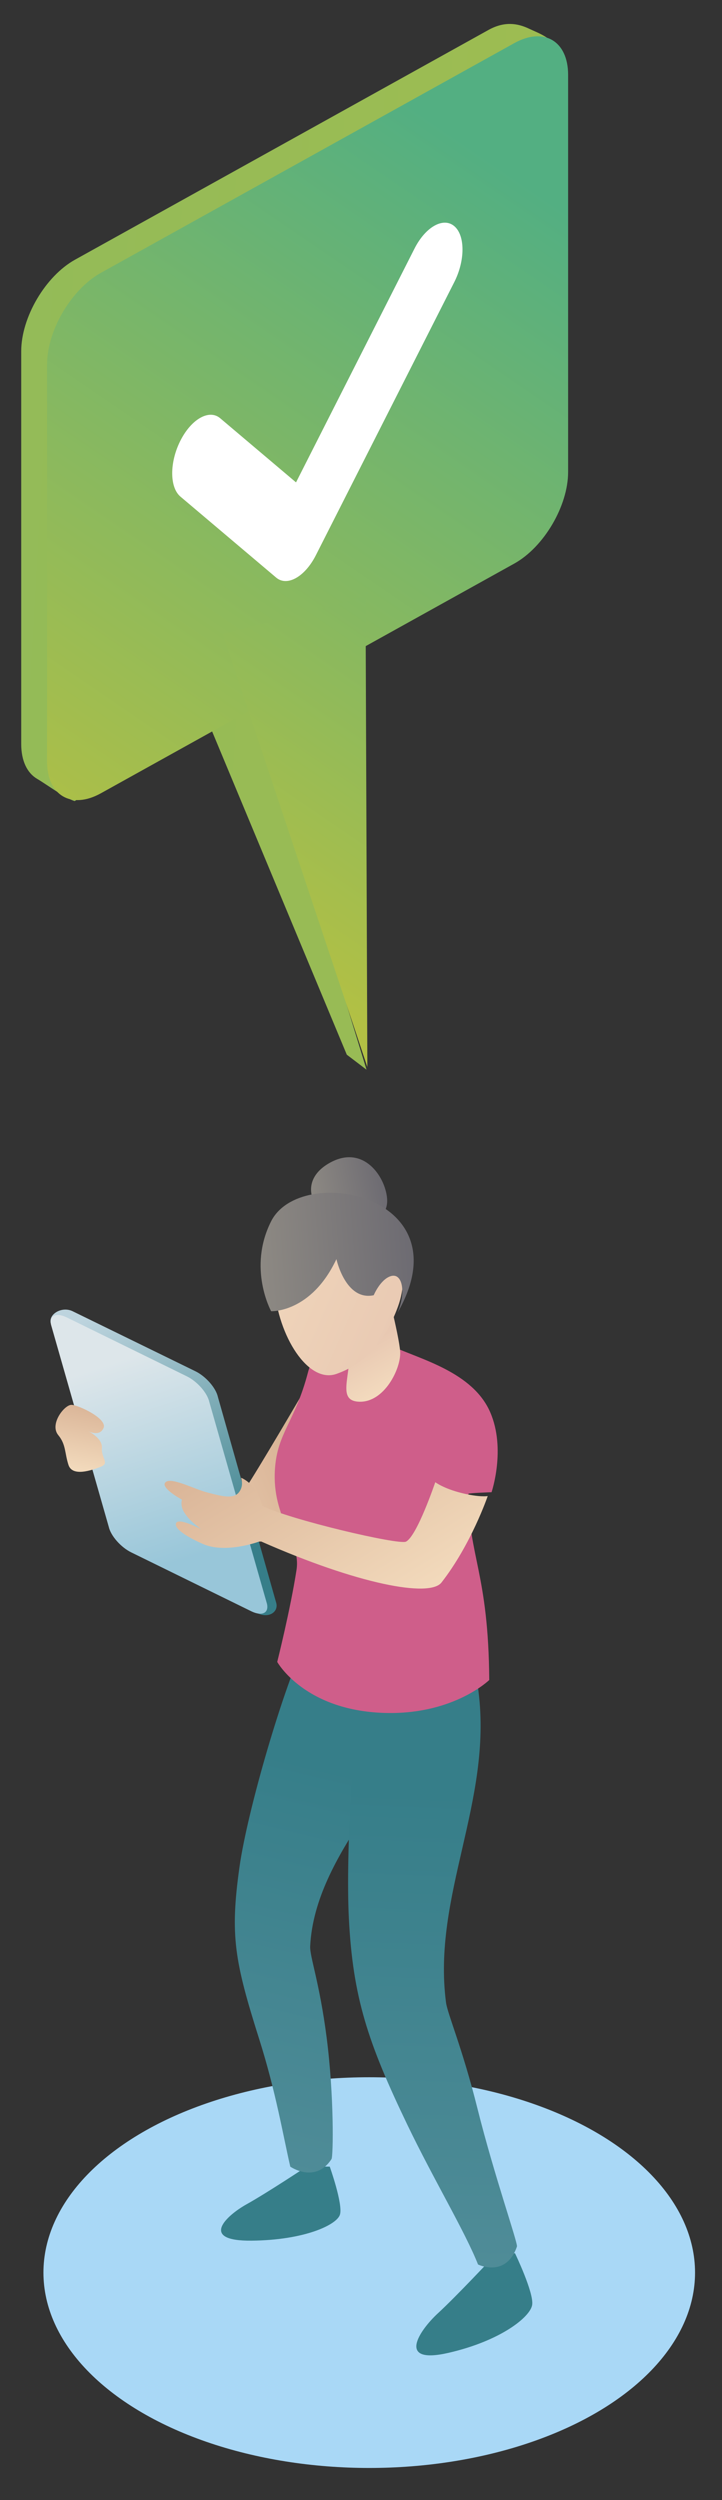
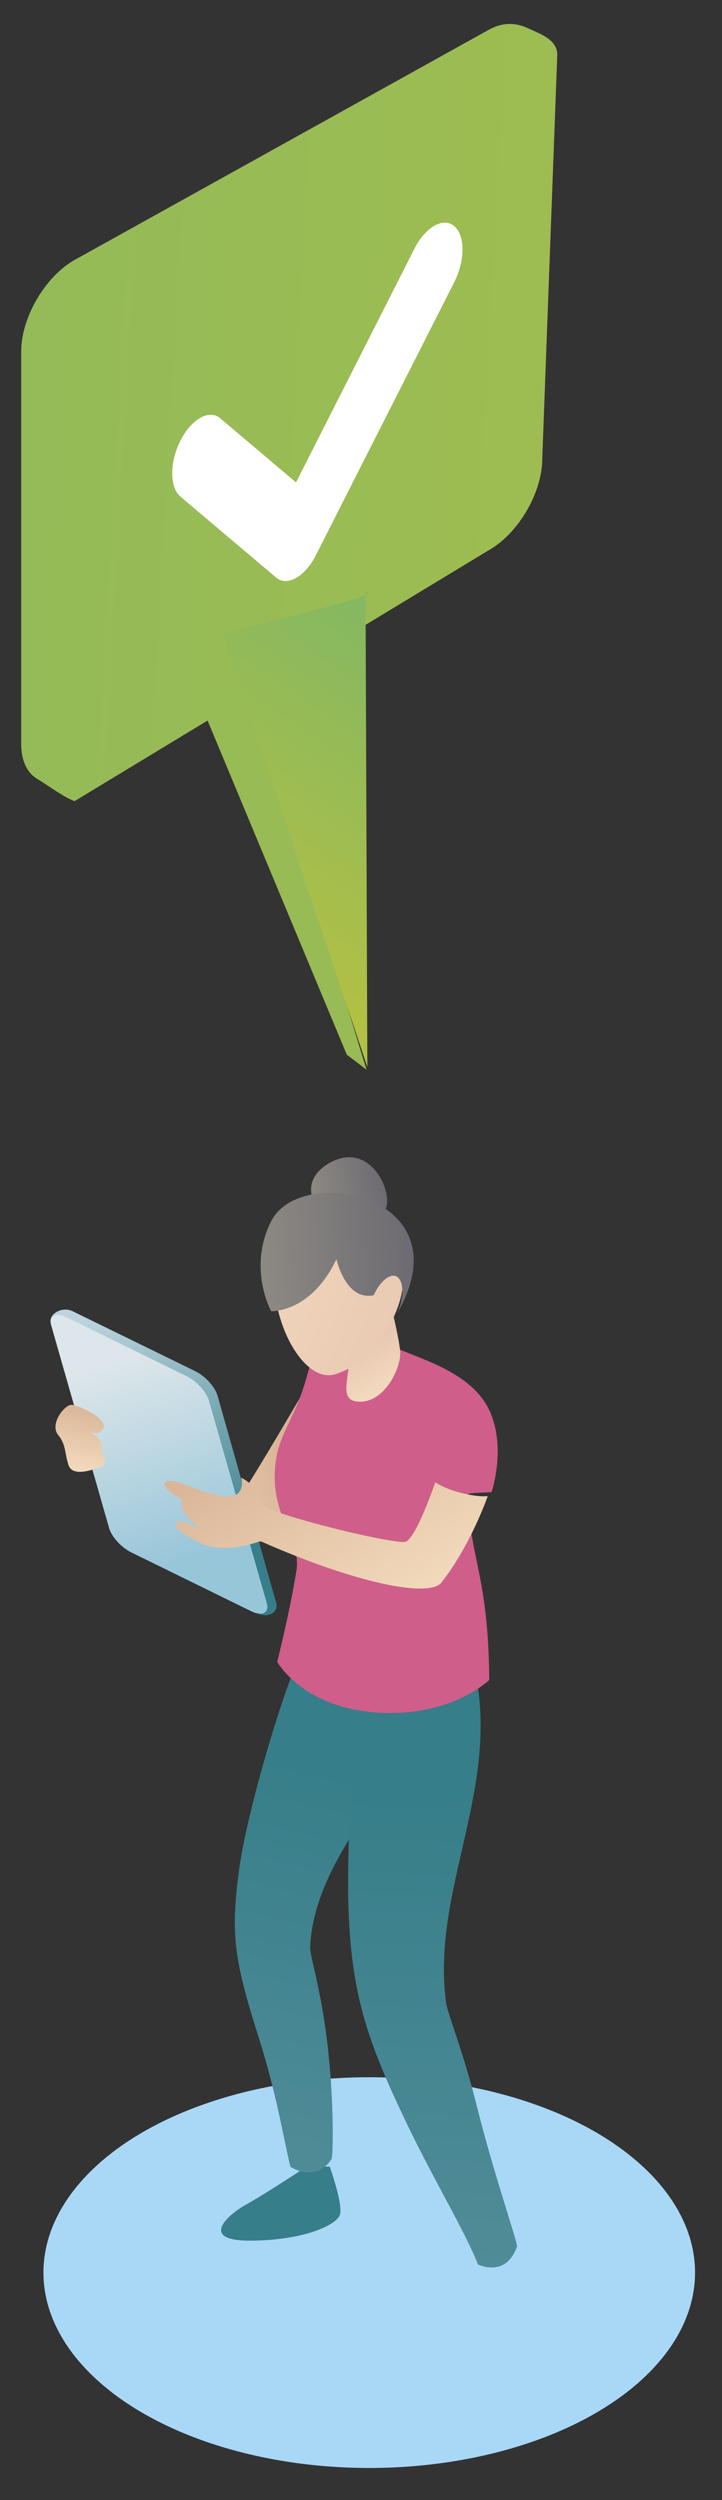
<svg xmlns="http://www.w3.org/2000/svg" id="Calque_1" x="0px" y="0px" width="102.5px" height="354.5px" viewBox="0 0 102.5 354.5" xml:space="preserve">
  <rect x="0" y="0" width="102.5" height="354.5" fill="#333333" stroke="none" />
  <ellipse fill="#A9D8F6" cx="52.42" cy="322.243" rx="46.253" ry="27.701" />
  <path fill="#367E89" d="M46.813,307.212c0,0,1.92,5.385,1.443,6.828c-0.475,1.444-5.032,3.6-12.533,3.674 c-7.503,0.077-3.6-3.555-0.713-5.162c2.889-1.607,8.51-5.332,8.51-5.332L46.813,307.212z" />
  <linearGradient id="SVGID_1_" gradientUnits="userSpaceOnUse" x1="1557.723" y1="183.513" x2="1579.527" y2="319.41" gradientTransform="matrix(-0.971 -0.071 -0.073 0.997 1574.69 178.462)">
    <stop offset="0" style="stop-color:#367E89" />
    <stop offset="1" style="stop-color:#729FAC" />
  </linearGradient>
  <path fill="url(#SVGID_1_)" d="M47.067,306.134c0.237-0.368,0.393-8.802-0.698-17.249c-1.002-7.767-2.406-11.459-2.334-12.92 c0.659-13.352,14.281-24.297,13.891-31.228c-0.31-5.499,0.398-2.626-5.93-8.648c-5.28-5.022-4.784-11.278-8.382-3.88 c-3.399,6.992-8.496,24.555-9.616,32.527c-1.369,9.744-0.694,13.357,2.826,24.484c2.333,7.374,3.39,13.687,4.387,18 C41.211,307.221,44.772,309.681,47.067,306.134z" />
-   <path fill="#367E89" d="M73.109,319.488c0,0,2.703,5.611,2.443,7.328c-0.259,1.718-4.466,5.108-11.904,6.809 c-7.438,1.701-4.1-3.203-1.47-5.622c2.632-2.421,7.663-7.799,7.663-7.799L73.109,319.488z" />
  <linearGradient id="SVGID_2_" gradientUnits="userSpaceOnUse" x1="1546.084" y1="32.894" x2="1571.359" y2="190.423" gradientTransform="matrix(-0.966 0.12 0.124 0.992 1552.451 35.882)">
    <stop offset="0" style="stop-color:#367E89" />
    <stop offset="1" style="stop-color:#729FAC" />
  </linearGradient>
  <path fill="url(#SVGID_2_)" d="M73.387,318.55c0.162-0.465-3.225-10.05-5.615-19.618c-2.146-8.589-4.241-13.354-4.455-15.009 c-1.962-15.125,6.584-28.383,4.618-44.054c-0.779-6.211,0.496,3.075-6.879-2.25c-6.15-4.441-6.887-11.572-8.966-2.461 c-1.965,8.61-3.024,27.591-2.565,36.786c0.563,11.238,2.68,17.644,8.301,29.327c3.726,7.745,8.22,15.208,10.038,19.82 C67.863,321.092,71.834,323.048,73.387,318.55z" />
  <linearGradient id="SVGID_3_" gradientUnits="userSpaceOnUse" x1="83.116" y1="-81.603" x2="93.476" y2="-80.33" gradientTransform="matrix(0.948 -0.318 0.318 0.948 -8.496 273.935)">
    <stop offset="0" style="stop-color:#8D8983" />
    <stop offset="1" style="stop-color:#6D6B72" />
  </linearGradient>
  <path fill="url(#SVGID_3_)" d="M47.736,173.24c-3.695-1.554-5.408-5.981-0.766-8.441c4.642-2.46,7.715,2.009,7.984,5.123 C55.226,173.036,51.686,174.901,47.736,173.24z" />
  <linearGradient id="SVGID_4_" gradientUnits="userSpaceOnUse" x1="-136.299" y1="-279.373" x2="-111.257" y2="-291.081" gradientTransform="matrix(0.862 -0.486 -0.004 1.163 132.641 479.276)">
    <stop offset="0" style="stop-color:#F5DEC0" />
    <stop offset="1" style="stop-color:#D8B295" />
  </linearGradient>
  <path fill="url(#SVGID_4_)" d="M42.97,197.551l6.566,2.673c0,0-8.552,14.049-12.149,17.045c-3.596,2.995-8.441,1.064-18.04-4.299 c0,0-2.063,0.498-2.864-3.5c0,0-4.945-0.654-5.094-4.703c0,0,2.603,1.703,3.58,1.785c0.977,0.08-1.294-3.082-0.147-4.688 c1.147-1.606,3.904,2.235,4.389,3.869c0.481,1.633,13.653,8.314,15.441,5.631C36.731,208.245,42.97,197.551,42.97,197.551z" />
  <path fill="#CF5E8A" d="M55.686,190.901c4.05,1.863,11.428,3.654,13.904,9.338c2.275,5.222,0.195,11.35,0.195,11.35 s-3.282,0.11-3.282,0.222c0,8.826,2.845,11.253,2.954,26.403c0,0-4.907,4.791-14.339,4.681c-11.821-0.141-15.761-7.243-15.761-7.243 s1.867-7.43,2.737-13.034c0.656-4.234-3.504-7.354-3.064-14.261c0.33-5.223,2.845-6.684,4.706-13.813 C44.837,190.322,50.2,188.377,55.686,190.901z" />
  <linearGradient id="SVGID_5_" gradientUnits="userSpaceOnUse" x1="63.309" y1="58.981" x2="60.2" y2="50.518" gradientTransform="matrix(0.985 -0.171 0.165 0.943 -15.187 152.946)">
    <stop offset="0" style="stop-color:#F5DEC0" />
    <stop offset="1" style="stop-color:#E8C8B2" />
  </linearGradient>
  <path fill="url(#SVGID_5_)" d="M54.448,180.829c0,0,2.229,8.53,2.365,10.86s-2.252,7.247-5.88,7.065 c-4.066-0.205,0.58-5.986-2.295-11.397C46.456,183.251,54.448,180.829,54.448,180.829z" />
  <linearGradient id="SVGID_6_" gradientUnits="userSpaceOnUse" x1="55.162" y1="-54.809" x2="84.294" y2="-30.262" gradientTransform="matrix(0.96 -0.281 0.281 0.96 -13.222 241.226)">
    <stop offset="0" style="stop-color:#F5DEC0" />
    <stop offset="1" style="stop-color:#E8C8B2" />
  </linearGradient>
  <path fill="url(#SVGID_6_)" d="M51.854,173.049c-4.549-1.271-13.47,2.317-12.923,9.396c0.549,7.078,4.838,13.751,8.806,12.376 c3.969-1.375,6.909-4.488,8.76-9.547S56.624,174.381,51.854,173.049z" />
  <linearGradient id="SVGID_7_" gradientUnits="userSpaceOnUse" x1="63.442" y1="18.793" x2="85.883" y2="18.793" gradientTransform="matrix(0.959 -0.195 0.072 0.967 -25.169 174.676)">
    <stop offset="0" style="stop-color:#8D8983" />
    <stop offset="1" style="stop-color:#6D6B72" />
  </linearGradient>
  <path fill="url(#SVGID_7_)" d="M56.439,186.14c1.247-2.964,0.68-5.766-1.02-5.172c-1.455,0.508-2.364,2.689-2.364,2.689 c-4.002,0.846-5.295-5.119-5.295-5.119c-3.606,7.643-9.267,7.386-9.267,7.386s-3.366-6.103,0-12.755 C42.704,164.851,66.024,169.449,56.439,186.14z" />
  <linearGradient id="SVGID_8_" gradientUnits="userSpaceOnUse" x1="-476.337" y1="29.048" x2="228.136" y2="69.102">
    <stop offset="0" style="stop-color:#53AF82" />
    <stop offset="1" style="stop-color:#B2C044" />
  </linearGradient>
  <path fill="url(#SVGID_8_)" d="M69.343,78.045c4.202-2.332,7.64-8.172,7.64-12.977l2.131-57.313c0-2.181-2.564-3.001-4.006-3.686 c-1.593-0.757-3.47-1.094-5.765,0.18L10.653,36.823c-4.202,2.331-7.64,8.171-7.64,12.977v55.703c0,2.402,0.859,4.11,2.244,4.925 c1.385,0.815,4.066,2.798,5.341,3.162L69.343,78.045z" />
  <linearGradient id="SVGID_9_" gradientUnits="userSpaceOnUse" x1="-1686.566" y1="25.752" x2="697.196" y2="161.284">
    <stop offset="0" style="stop-color:#53AF82" />
    <stop offset="1" style="stop-color:#B2C044" />
  </linearGradient>
  <polygon fill="url(#SVGID_9_)" points="52.035,151.676 49.233,149.548 27.974,98.583 35.125,96.567 " />
  <linearGradient id="SVGID_10_" gradientUnits="userSpaceOnUse" x1="69.035" y1="22.091" x2="2.539" y2="119.618">
    <stop offset="0" style="stop-color:#53AF82" />
    <stop offset="1" style="stop-color:#B2C044" />
  </linearGradient>
-   <path fill="url(#SVGID_10_)" d="M73.013,79.91c4.201-2.331,7.64-8.171,7.64-12.976V10.613c0-4.806-3.438-6.829-7.64-4.498 l-58.69,32.572c-4.201,2.332-7.639,8.172-7.639,12.977v56.321c0,4.805,3.438,6.829,7.639,4.497L73.013,79.91z" />
  <linearGradient id="SVGID_11_" gradientUnits="userSpaceOnUse" x1="91.592" y1="47.67" x2="33.369" y2="133.064">
    <stop offset="0" style="stop-color:#53AF82" />
    <stop offset="1" style="stop-color:#B2C044" />
  </linearGradient>
  <path fill="url(#SVGID_11_)" d="M51.892,84.01l0.26,67.286L31.613,89.861C31.613,89.861,55.694,84.01,51.892,84.01z" />
  <path fill="#FFFFFF" d="M42.025,81.956c-1.021,0.574-2.041,0.601-2.82-0.057L25.616,70.417c-1.557-1.316-1.557-4.872,0-7.941 c1.558-3.069,4.083-4.49,5.64-3.175l10.77,9.1L58.85,35.239c1.558-3.068,4.082-4.49,5.64-3.175c1.558,1.316,1.558,4.872,0,7.941 L44.845,78.724C44.066,80.258,43.046,81.381,42.025,81.956z" />
  <g>
    <linearGradient id="SVGID_12_" gradientUnits="userSpaceOnUse" x1="-28.544" y1="233.31" x2="-46.277" y2="197.486" gradientTransform="matrix(1 0.005 -0.005 1 60.273 -10.879)">
      <stop offset="0" style="stop-color:#367E89" />
      <stop offset="1" style="stop-color:#BDD4DE" />
    </linearGradient>
    <path fill="url(#SVGID_12_)" d="M36.584,228.762l-17.966-8.887c-1.494-0.717-2.951-2.365-3.234-3.662l-8.187-28.625 c-0.284-1.298,1.608-2.383,3.104-1.667l17.399,8.495c1.495,0.715,2.95,2.364,3.234,3.662l8.298,29.265 C39.518,228.641,38.078,229.478,36.584,228.762z" />
    <linearGradient id="SVGID_13_" gradientUnits="userSpaceOnUse" x1="-41.581" y1="203.763" x2="-32.185" y2="231.95" gradientTransform="matrix(1 0.005 -0.005 1 60.273 -10.879)">
      <stop offset="0" style="stop-color:#DDE6EA" />
      <stop offset="1" style="stop-color:#98C6D9" />
    </linearGradient>
    <path fill="url(#SVGID_13_)" d="M35.704,228.484l-17.037-8.348c-1.494-0.717-2.949-2.363-3.233-3.663l-8.187-28.625 c-0.285-1.298,0.706-1.775,2.201-1.061l17.037,8.349c1.494,0.716,2.949,2.363,3.233,3.662l8.187,28.625 C38.189,228.723,37.199,229.2,35.704,228.484z" />
    <linearGradient id="SVGID_14_" gradientUnits="userSpaceOnUse" x1="60.148" y1="240.946" x2="39.325" y2="208.111" gradientTransform="matrix(1 0.012 -0.012 1 0.604 -9.823)">
      <stop offset="0" style="stop-color:#F5DEC0" />
      <stop offset="1" style="stop-color:#D8B295" />
    </linearGradient>
    <path fill="url(#SVGID_14_)" d="M61.795,210.166c0,0-2.585,7.643-4.159,8.43c-1.023,0.512-16.576-3.137-20.446-5.09l0.003-0.035 c0,0-0.503-2.769-2.909-3.916c-0.196-0.092,0.443,0.855-0.285,1.938c-0.729,1.08-2.186,0.773-4.762,0.078 c-1.815-0.491-5.277-2.329-5.833-1.268c-0.292,0.555,1.038,1.568,2.416,2.336c-0.242,1.203,0.35,1.857,0.811,2.473 c0.478,0.639,1.917,1.722,1.917,1.722s-3.244-1.736-3.561-0.841c-0.315,0.896,2.194,2.229,3.844,2.944 c3.226,1.4,7.942-0.347,7.942-0.347l0.312-0.013c13.717,6.048,23.898,7.979,25.587,5.819c4.228-5.406,6.567-12.26,6.567-12.26 s-1.161,0.205-3.722-0.438C62.957,211.058,61.795,210.166,61.795,210.166z" />
  </g>
  <linearGradient id="SVGID_15_" gradientUnits="userSpaceOnUse" x1="-687.047" y1="380.771" x2="-692.878" y2="371.576" gradientTransform="matrix(-0.928 0.372 0.372 0.928 -768.84 111.555)">
    <stop offset="0" style="stop-color:#F5DEC0" />
    <stop offset="1" style="stop-color:#D8B295" />
  </linearGradient>
  <path fill="url(#SVGID_15_)" d="M8.274,203.496c-1.289-1.564,0.888-4.319,1.875-4.296c0.987,0.023,5.13,1.958,4.552,3.28 c-0.576,1.323-2.189,0.449-2.189,0.449s2.07,0.968,1.951,2.384s1.156,2.147-0.167,2.666c-1.324,0.52-4.021,1.44-4.575-0.259 C9.167,206.021,9.382,204.84,8.274,203.496z" />
</svg>